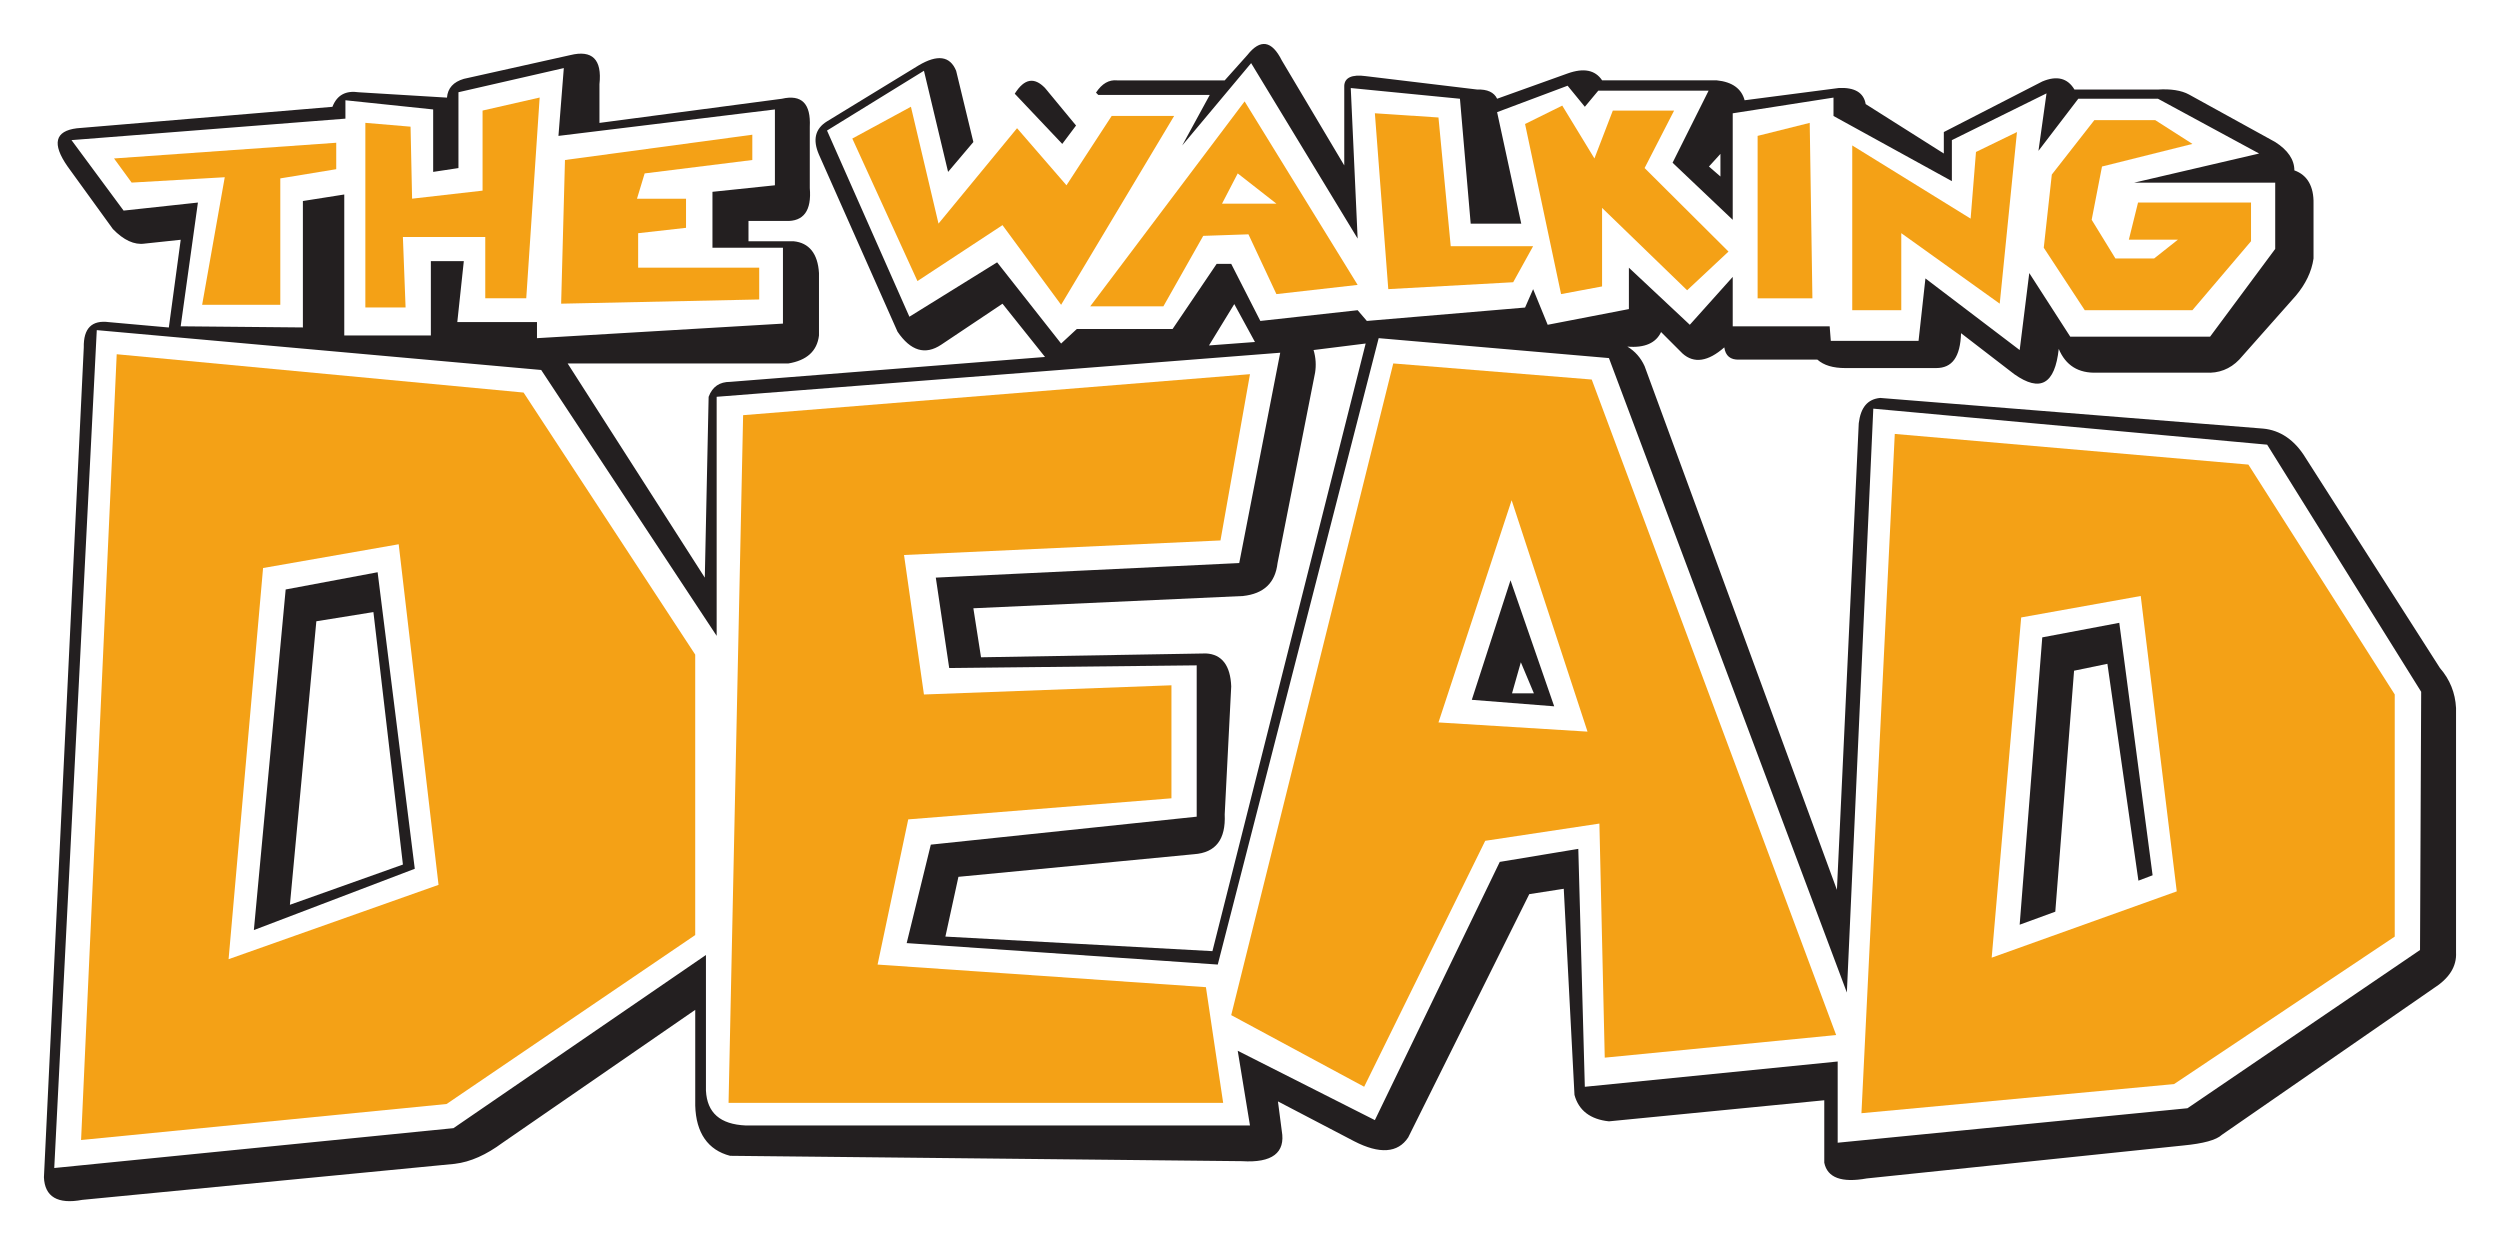
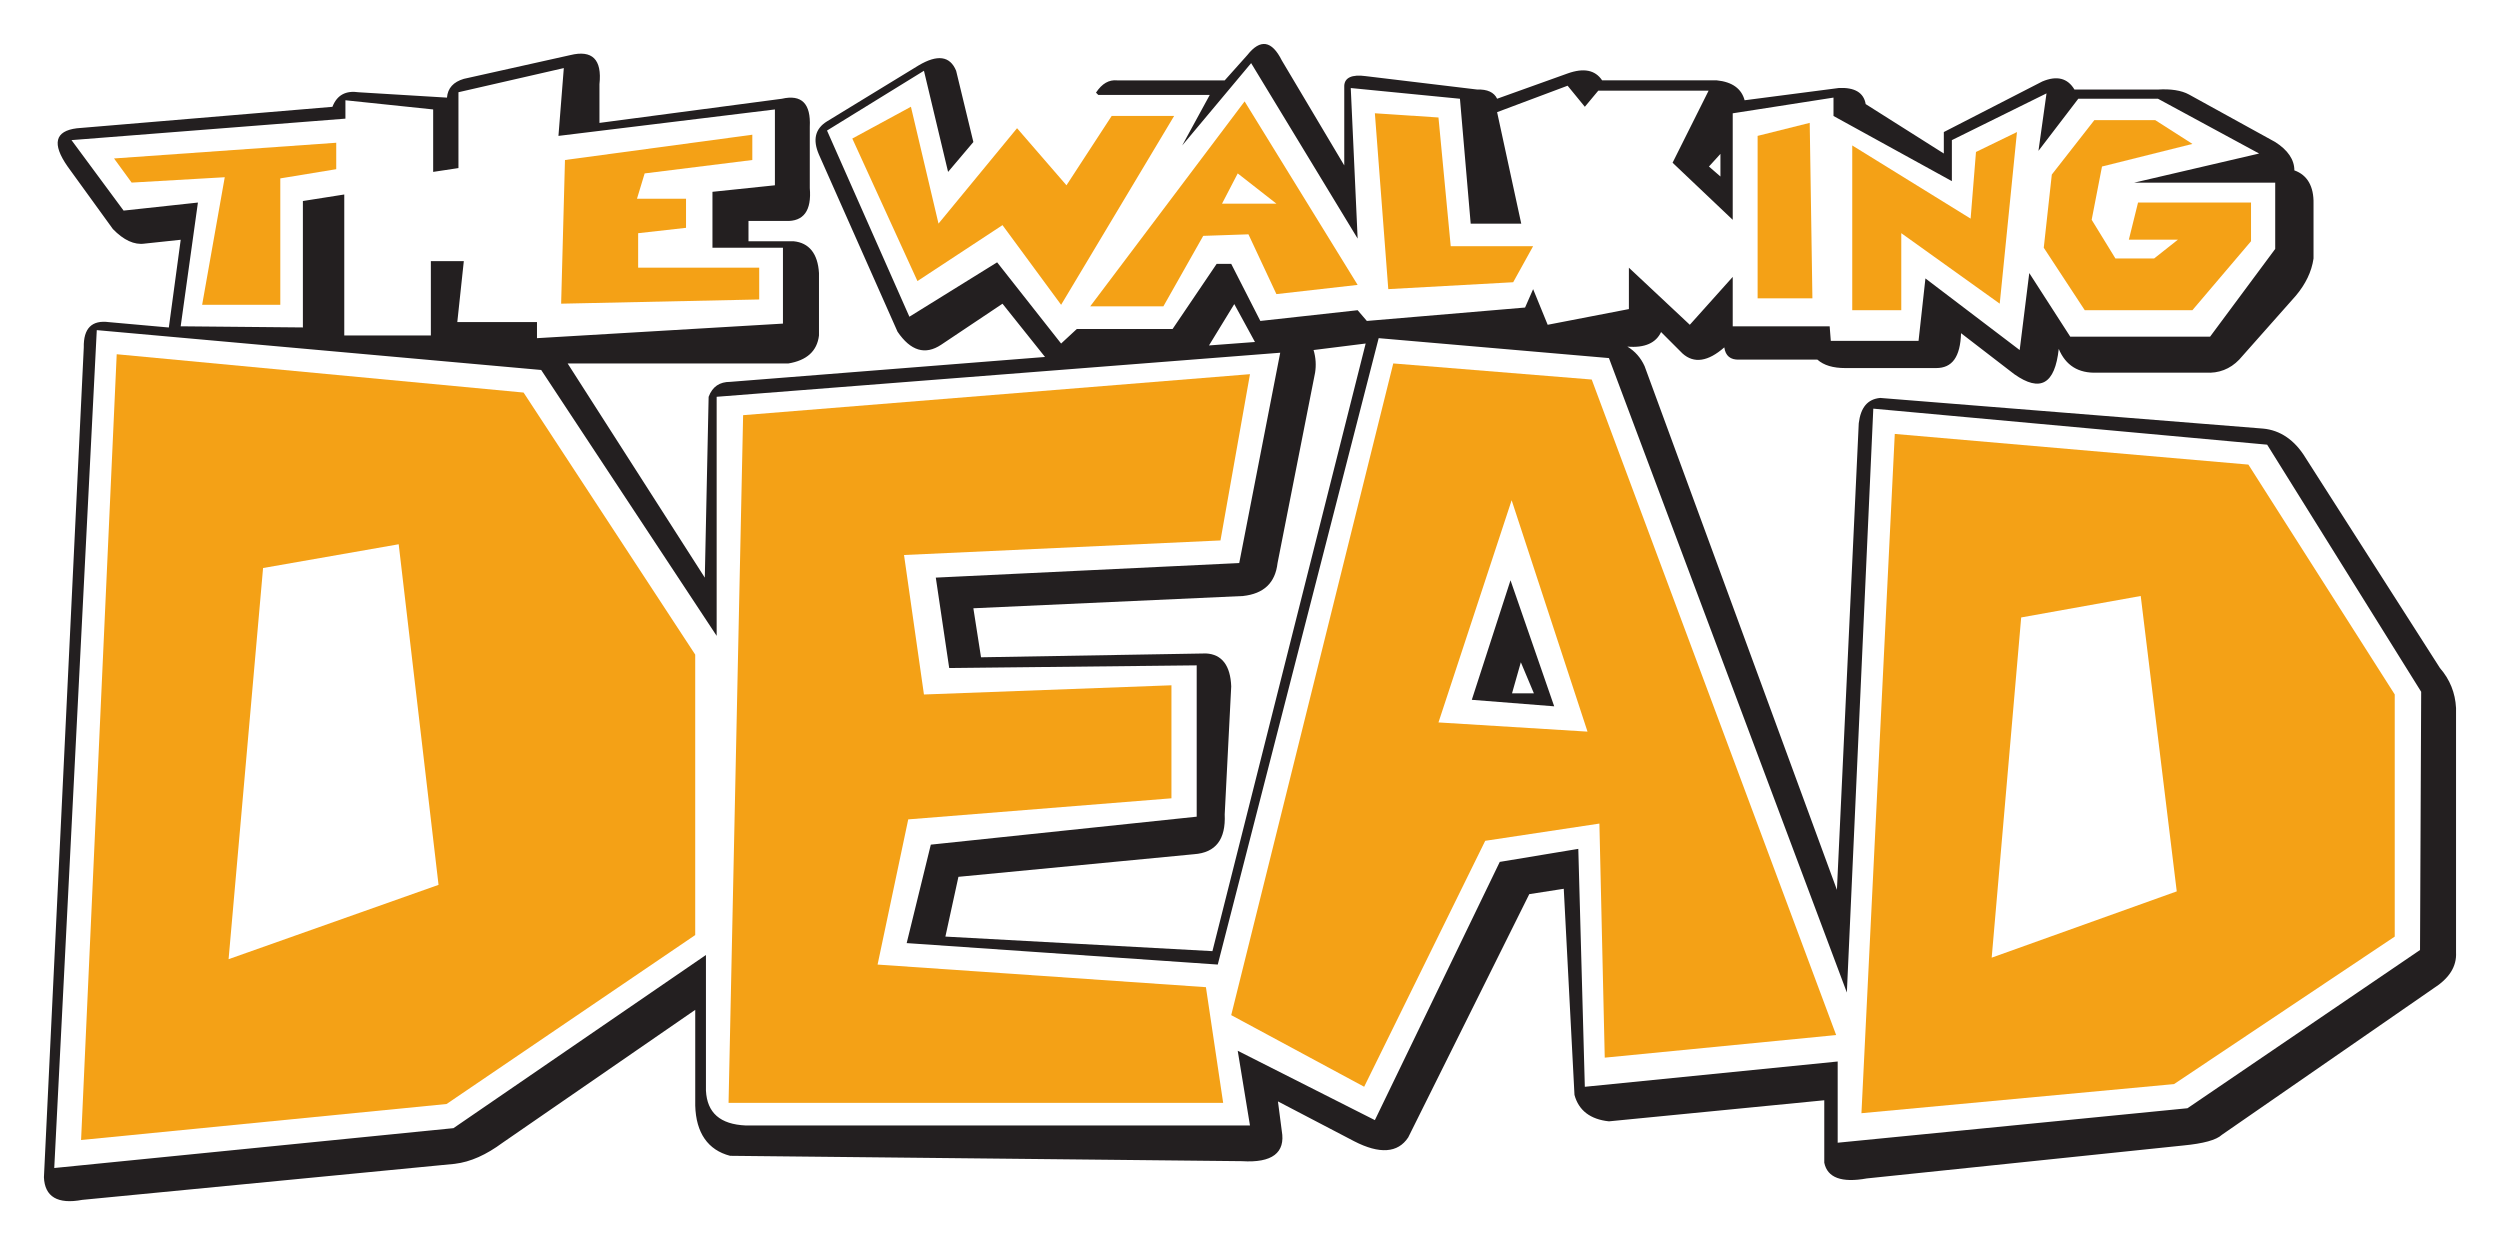
<svg xmlns="http://www.w3.org/2000/svg" height="113.387" width="227.685" version="1.1">
  <g fill-rule="evenodd" transform="translate(8.601 -369.552)">
    <path d="m215.079 434.02c-0.069-1.36-0.557-2.582-1.465-3.628l-12.246-19.156c-0.978-1.605-2.304-2.513-3.874-2.651l-34.856-2.791c-1.153 0.105-1.78 0.871-1.955 2.303l-1.989 42.498-17.516-47.697c-0.349-0.767-0.871-1.361-1.57-1.78 1.605 0.14 2.618-0.349 3.071-1.326l1.954 1.955c1.048 0.941 2.337 0.733 3.804-0.559 0.104 0.767 0.557 1.151 1.36 1.116h7.117c0.594 0.524 1.431 0.769 2.547 0.769h8.27c1.465 0 2.199-1.012 2.268-3.176l4.85 3.734c2.373 1.675 3.699 0.907 4.048-2.303 0.629 1.5 1.779 2.232 3.489 2.163h9.91c1.151 0.07 2.199-0.314 3.035-1.186l5.164-5.827c0.874-1.046 1.431-2.163 1.606-3.384v-4.99c0.035-1.57-0.559-2.616-1.745-3.035 0-0.978-0.593-1.85-1.745-2.583l-7.85-4.326c-0.699-0.384-1.675-0.524-2.826-0.454h-7.607c-0.627-1.046-1.604-1.291-2.93-0.733l-8.967 4.605v1.955l-7.117-4.501c-0.175-1.048-1.012-1.535-2.444-1.465l-8.582 1.116c-0.28-1.048-1.116-1.675-2.547-1.815h-10.432c-0.629-0.943-1.675-1.151-3.14-0.627l-6.421 2.303c-0.279-0.593-0.906-0.873-1.814-0.838l-10.154-1.221c-1.256-0.174-1.919 0.14-1.954 0.873v7.258l-5.688-9.561c-0.907-1.814-1.954-1.989-3.14-0.487l-2.059 2.303h-9.805c-0.733-0.07-1.361 0.279-1.919 1.116l0.209 0.21h10.153l-2.512 4.606 6.28-7.503 9.7 15.98-0.627-13.711 9.944 0.976 0.978 11.375h4.605l-2.199-10.154 6.421-2.408 1.57 1.919 1.221-1.465h10.049l-3.28 6.56 5.478 5.199v-9.7l9.178-1.431v1.675l10.781 5.933v-3.734l8.619-4.258-0.733 5.234 3.627-4.745h7.259l9.211 4.99-11.375 2.651h12.84v6.036l-5.931 7.991h-12.736l-3.732-5.793-0.873 7.013-8.584-6.524-0.627 5.688h-7.991l-0.104-1.326h-8.829v-4.501l-3.908 4.361-5.548-5.199v3.769l-7.397 1.43-1.325-3.245-0.734 1.675-14.41 1.221-0.838-0.978-8.862 0.978-2.652-5.199h-1.326l-4.013 5.931h-8.723l-1.431 1.326-5.827-7.397-7.991 4.955-7.502-16.957 8.828-5.444 2.198 9.211 2.303-2.721-1.57-6.49c-0.559-1.36-1.71-1.5-3.419-0.487l-8.339 5.094c-1.082 0.664-1.326 1.675-0.733 3.036l7.153 16.12c1.187 1.744 2.512 2.163 3.978 1.186l5.582-3.734 3.873 4.85-28.682 2.268c-0.942 0-1.605 0.419-1.954 1.361l-0.349 16.469-12.491-19.505h20.098c1.675-0.279 2.617-1.116 2.792-2.546v-5.688c-0.105-1.78-0.907-2.756-2.303-2.896h-4.117v-1.85h3.385c1.64 0.07 2.373-0.941 2.198-3v-5.582c0.104-2.094-0.733-2.966-2.547-2.547l-16.609 2.199v-3.525c0.244-2.268-0.663-3.14-2.652-2.651l-9.7 2.164c-0.942 0.279-1.465 0.838-1.535 1.709l-8.025-0.487c-1.186-0.175-1.989 0.244-2.408 1.325l-23.273 1.954c-1.989 0.245-2.303 1.396-0.838 3.49l4.118 5.688c0.977 1.011 1.954 1.465 2.896 1.325l3.28-0.349-1.081 7.99-5.443-0.487c-1.57-0.21-2.337 0.557-2.303 2.303l-3.629 75.576c0.07 1.779 1.256 2.478 3.489 2.058l33.915-3.28c1.465-0.174 2.897-0.837 4.362-1.919l17.551-12.107v8.723c0.07 2.477 1.151 4.047 3.175 4.571l46.616 0.488c2.756 0.175 3.978-0.768 3.628-2.756l-0.349-2.687 6.944 3.629c2.303 1.186 3.978 1.082 4.919-0.349l11.026-22.157 3.141-0.488 0.976 18.772c0.384 1.431 1.465 2.233 3.14 2.408l19.61-1.919v5.688c0.279 1.361 1.57 1.849 3.873 1.431l28.821-3c1.815-0.175 3.001-0.489 3.524-0.977l19.261-13.329c1.43-0.908 2.127-1.989 2.058-3.28v-22.261zm-153.106-47.593-5.688 0.594v5.094h6.42v6.909l-22.401 1.326v-1.465h-7.257l0.593-5.549h-3.001v6.77h-7.886v-12.841l-3.769 0.594v11.514l-11.13-0.104 1.57-11.27-6.769 0.733-4.745-6.42 24.948-1.955v-1.674l7.991 0.836v5.688l2.303-0.349v-6.907l9.595-2.199-0.488 6.176 19.714-2.409v6.909zm41.836 10.818 1.884 3.454-4.187 0.314 2.303-3.768zm58.2 9.525 35.869 3.28 14.027 22.506-0.105 23.517-21.18 14.411-31.856 3.14v-7.397l-23.029 2.303-0.594-21.668-7.152 1.186-11.375 23.518-12.491-6.316 1.116 6.804h-45.918c-2.338-0.104-3.524-1.151-3.629-3.175v-12.352l-22.994 15.771-36.358 3.629 3.873-76.309 40.475 3.629 15.98 24.215v-21.773l51.326-4.013-3.733 19.155-27.635 1.326 1.221 8.235 22.54-0.244v13.782l-24.215 2.547-2.198 8.967 28.332 1.954 14.655-57.049 20.97 1.814 21.669 57.782 2.408-53.176zm-81.264 22.645-0.698-4.466 24.564-1.117c1.884-0.209 2.931-1.186 3.14-3.001l3.419-17.341c0.105-0.662 0.07-1.36-0.139-2.059l4.745-0.593-13.956 55.339-24.32-1.326 1.187-5.443 21.459-2.059c1.989-0.14 2.896-1.361 2.792-3.629l0.593-11.654c-0.07-1.884-0.838-2.931-2.303-3.001l-20.482 0.349zm66.295-44.697 1.046-1.151v2.059l-1.046-0.907" fill="#231f20" />
    <g fill="#f4a116">
      <path d="m53.878 390.301v-2.652h-4.466l0.698-2.303 9.805-1.221v-2.303l-17.062 2.303-0.349 13.085 18.039-0.384v-2.896h-11.026v-3.14l4.361-0.489" />
      <path d="m16.927 385.799 5.094-0.838v-2.408l-20.237 1.43 1.605 2.199 8.479-0.489-2.059 11.619h7.118v-11.514" />
-       <path d="m28.93 387.648-0.14-6.559-4.117-0.349v16.817h3.664l-0.245-6.42h7.502v5.582h3.733l1.221-18.284-5.199 1.186v7.293l-6.42 0.733" />
      <path d="m196.168 411.864-32.205-2.792-3.035 61.864 28.471-2.652 20.098-13.433v-22.052l-13.329-20.935zm-20.691 13.921 10.886-1.954 3.281 26.902-16.854 6.037 2.686-30.984" />
    </g>
-     <path d="m184.411 426.274-7.014 1.326-2.059 26.169 3.245-1.186 1.71-21.947 3.035-0.628 2.826 19.749 1.291-0.489-3.035-22.994" fill="#231f20" />
    <path d="m137.549 465.877 21.075-2.059-22.261-59.7-18.074-1.466-14.759 59.352 12.108 6.524 11.025-22.4 10.399-1.57 0.487 21.319zm-15.143-30.53 6.664-20.237 6.909 21.074-13.572-0.837" fill="#f4a116" />
    <path d="m128.967 422.401-3.525 10.886 7.503 0.593-3.978-11.479zm0.139 10.293 0.802-2.826 1.188 2.826h-1.99" fill="#231f20" />
    <path d="m75.546 432.799-1.814-12.701 28.821-1.326 2.687-15.143-46.162 3.734-1.326 62.631h45.045l-1.57-10.537-29.903-2.058 2.792-13.224 23.971-1.919v-10.293l-22.541 0.838" fill="#f4a116" />
    <path d="m39.084 405.304-37.056-3.49-3.245 71.564 33.287-3.28 22.645-15.387v-25.541l-15.632-23.866zm-23.727 15.98 12.352-2.164 3.629 31.02-19.121 6.769 3.141-35.625" fill="#f4a116" />
-     <path d="m25.79 421.668-8.374 1.57-2.897 31.02 14.655-5.583-3.384-27.007zm-5.582 4.466 5.199-0.837 2.687 22.994-10.293 3.664 2.408-25.821" fill="#231f20" />
    <g fill="#f4a116">
      <path d="m175.094 381.577-3.734 1.815-0.489 6.071-10.781-6.664v15.002h4.466v-7.013l8.966 6.42 1.571-15.633" />
      <path d="m186.119 387.998-0.838 3.384h4.466l-2.163 1.71h-3.525l-2.163-3.524 0.941-4.85 8.235-2.059-3.385-2.164h-5.548l-3.873 4.955-0.733 6.664 3.732 5.688h9.805l5.339-6.28v-3.524h-10.294" />
-       <path d="m133.677 379.171-3.385 1.674 3.28 15.492 3.734-0.698v-7.152l7.746 7.501 3.768-3.524-7.641-7.607 2.688-5.234h-5.582l-1.675 4.361-2.931-4.814" />
      <path d="m156.217 380.741-4.745 1.186v14.794h4.99l-0.245-15.98" />
      <path d="m98.331 380.112h-5.688l-4.117 6.315-4.501-5.199-7.153 8.689-2.512-10.643-5.338 2.896 5.932 12.98 7.746-5.094 5.339 7.256 10.293-17.201" />
      <path d="m100.983 391.033 4.117-0.14 2.547 5.444 7.397-0.838-10.293-16.712-14.062 18.666h6.664l3.629-6.42zm3.141-5.688 3.524 2.756h-4.955l1.431-2.756" />
      <path d="m122.407 380.252-5.793-0.384 1.221 16.015 11.375-0.627 1.815-3.28h-7.503l-1.116-11.724" />
    </g>
    <path d="m91.423 378.193-0.209-0.21 0.209 0.21" fill="#849548" />
-     <path d="m86.573 377.566c-0.977-1.012-1.884-0.873-2.757 0.522l4.327 4.571 1.256-1.675-2.826-3.419" fill="#231f20" />
  </g>
</svg>